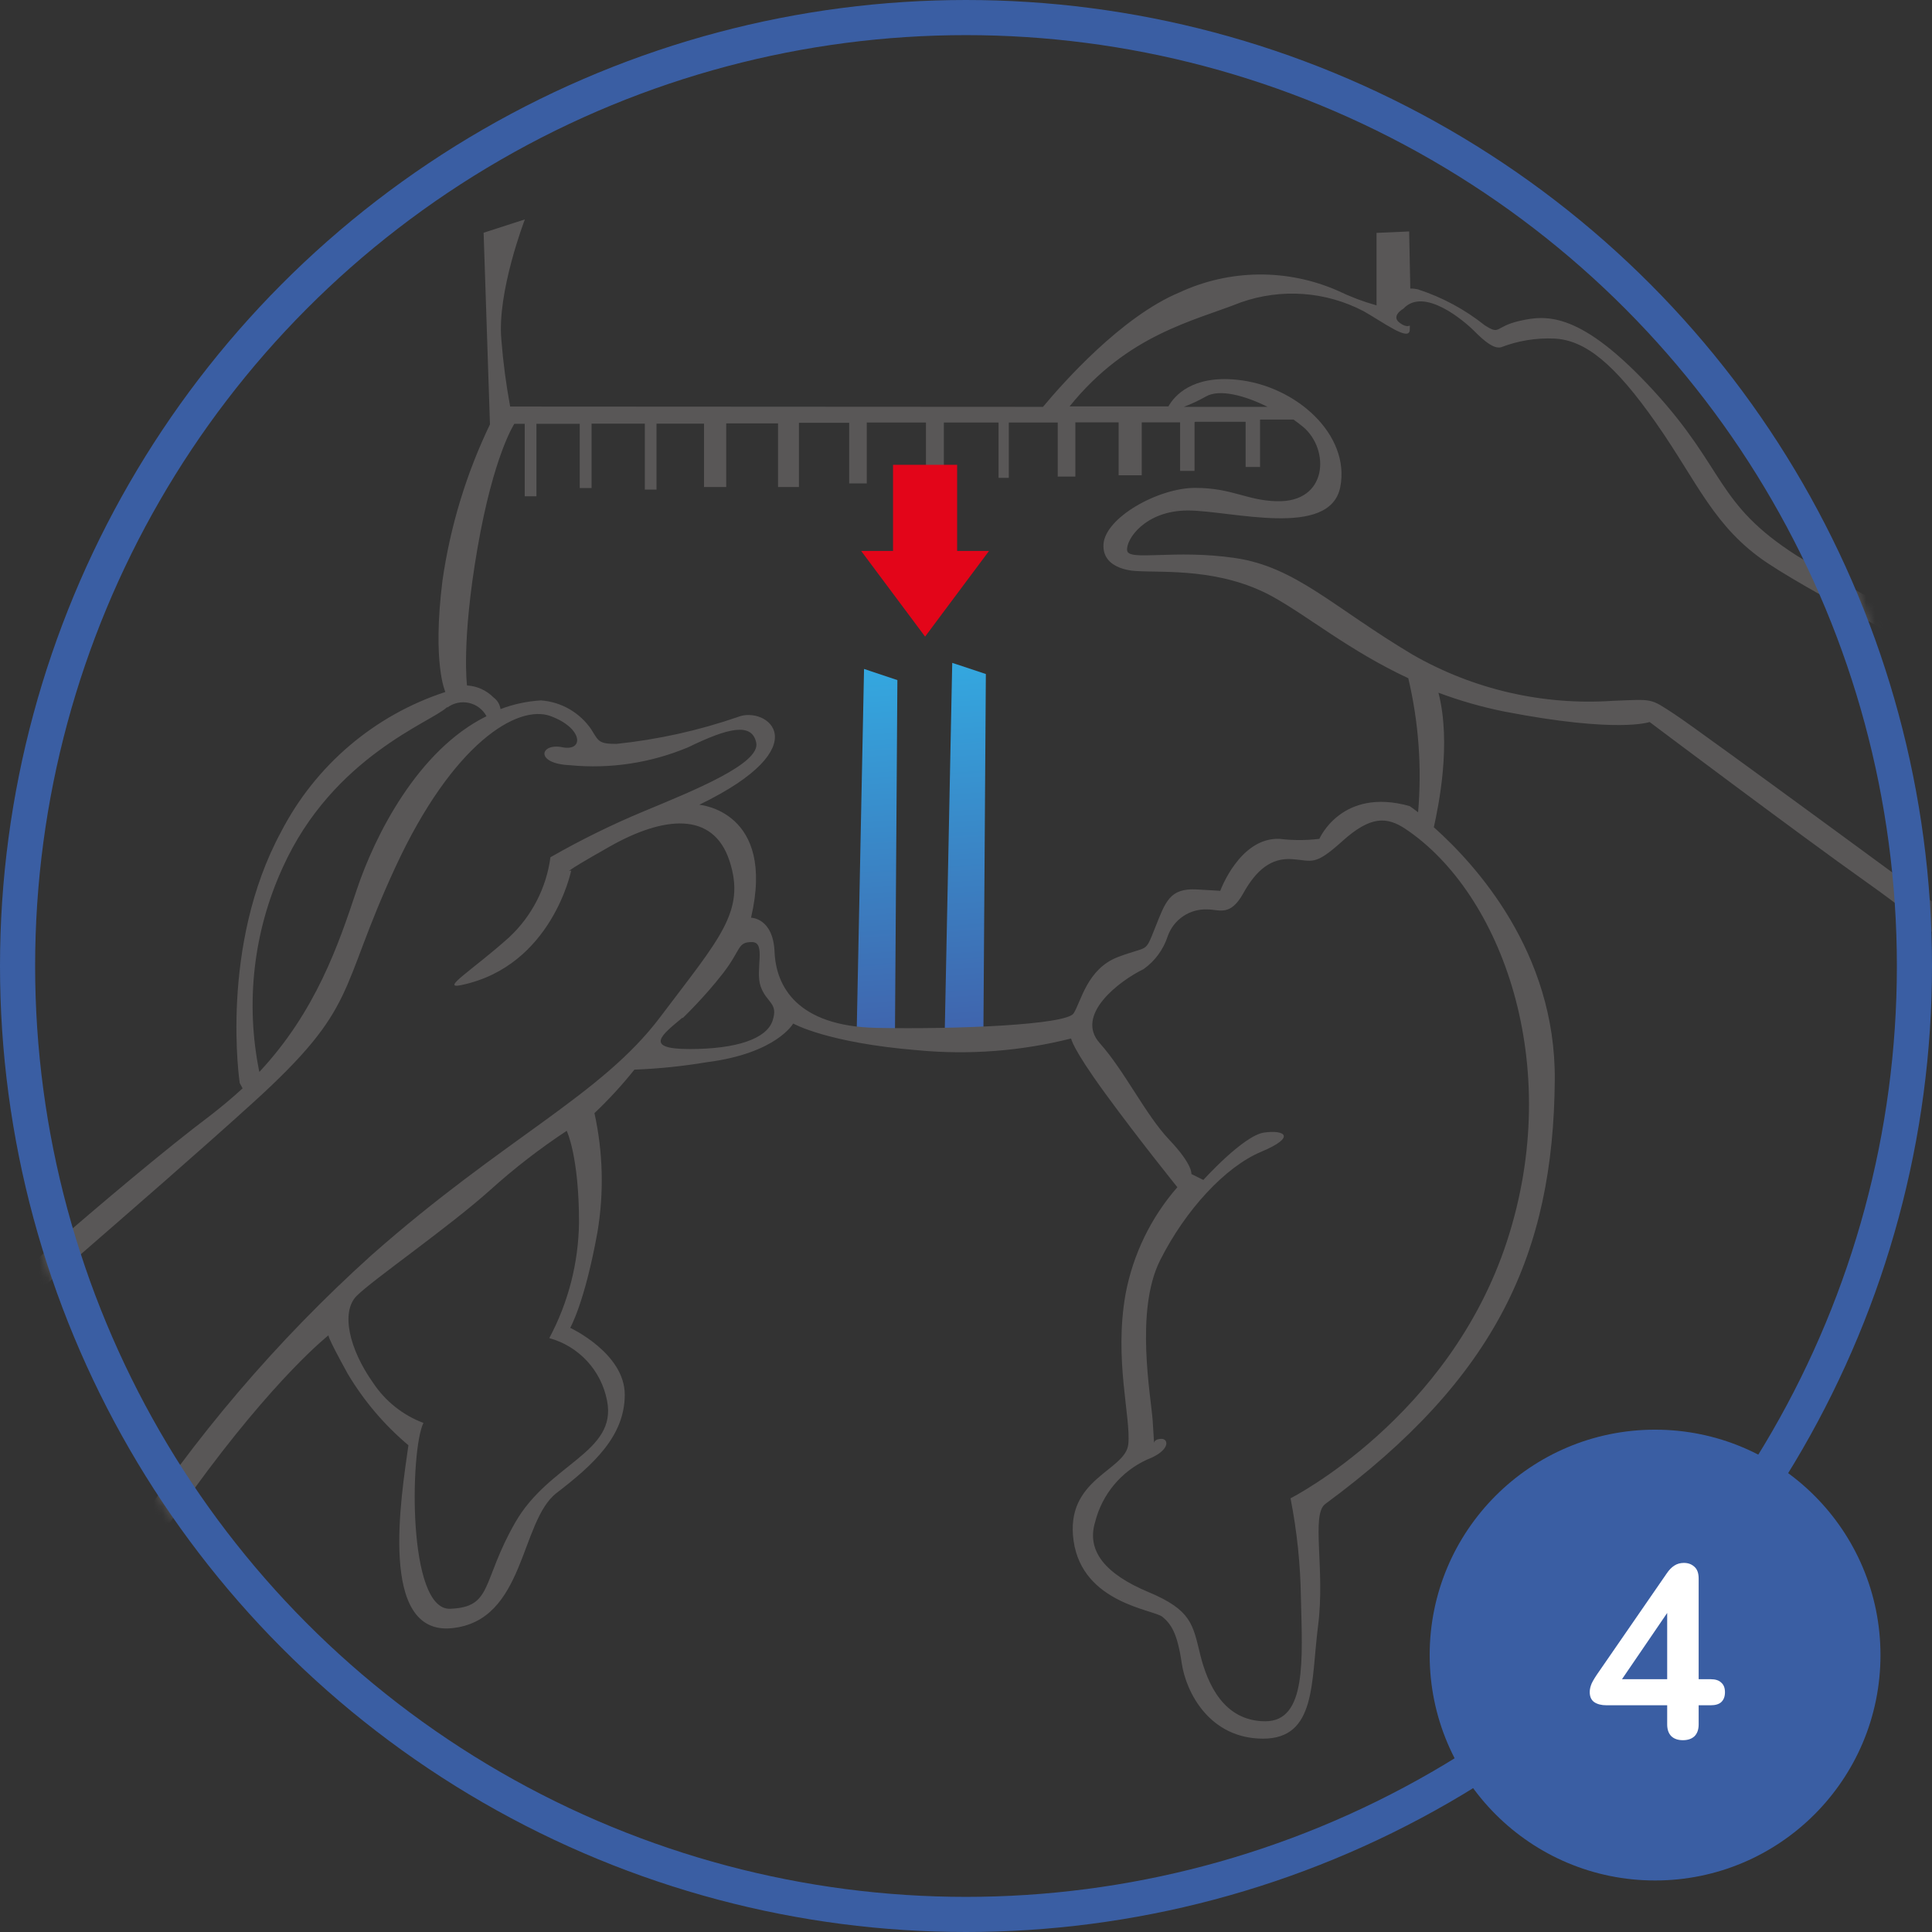
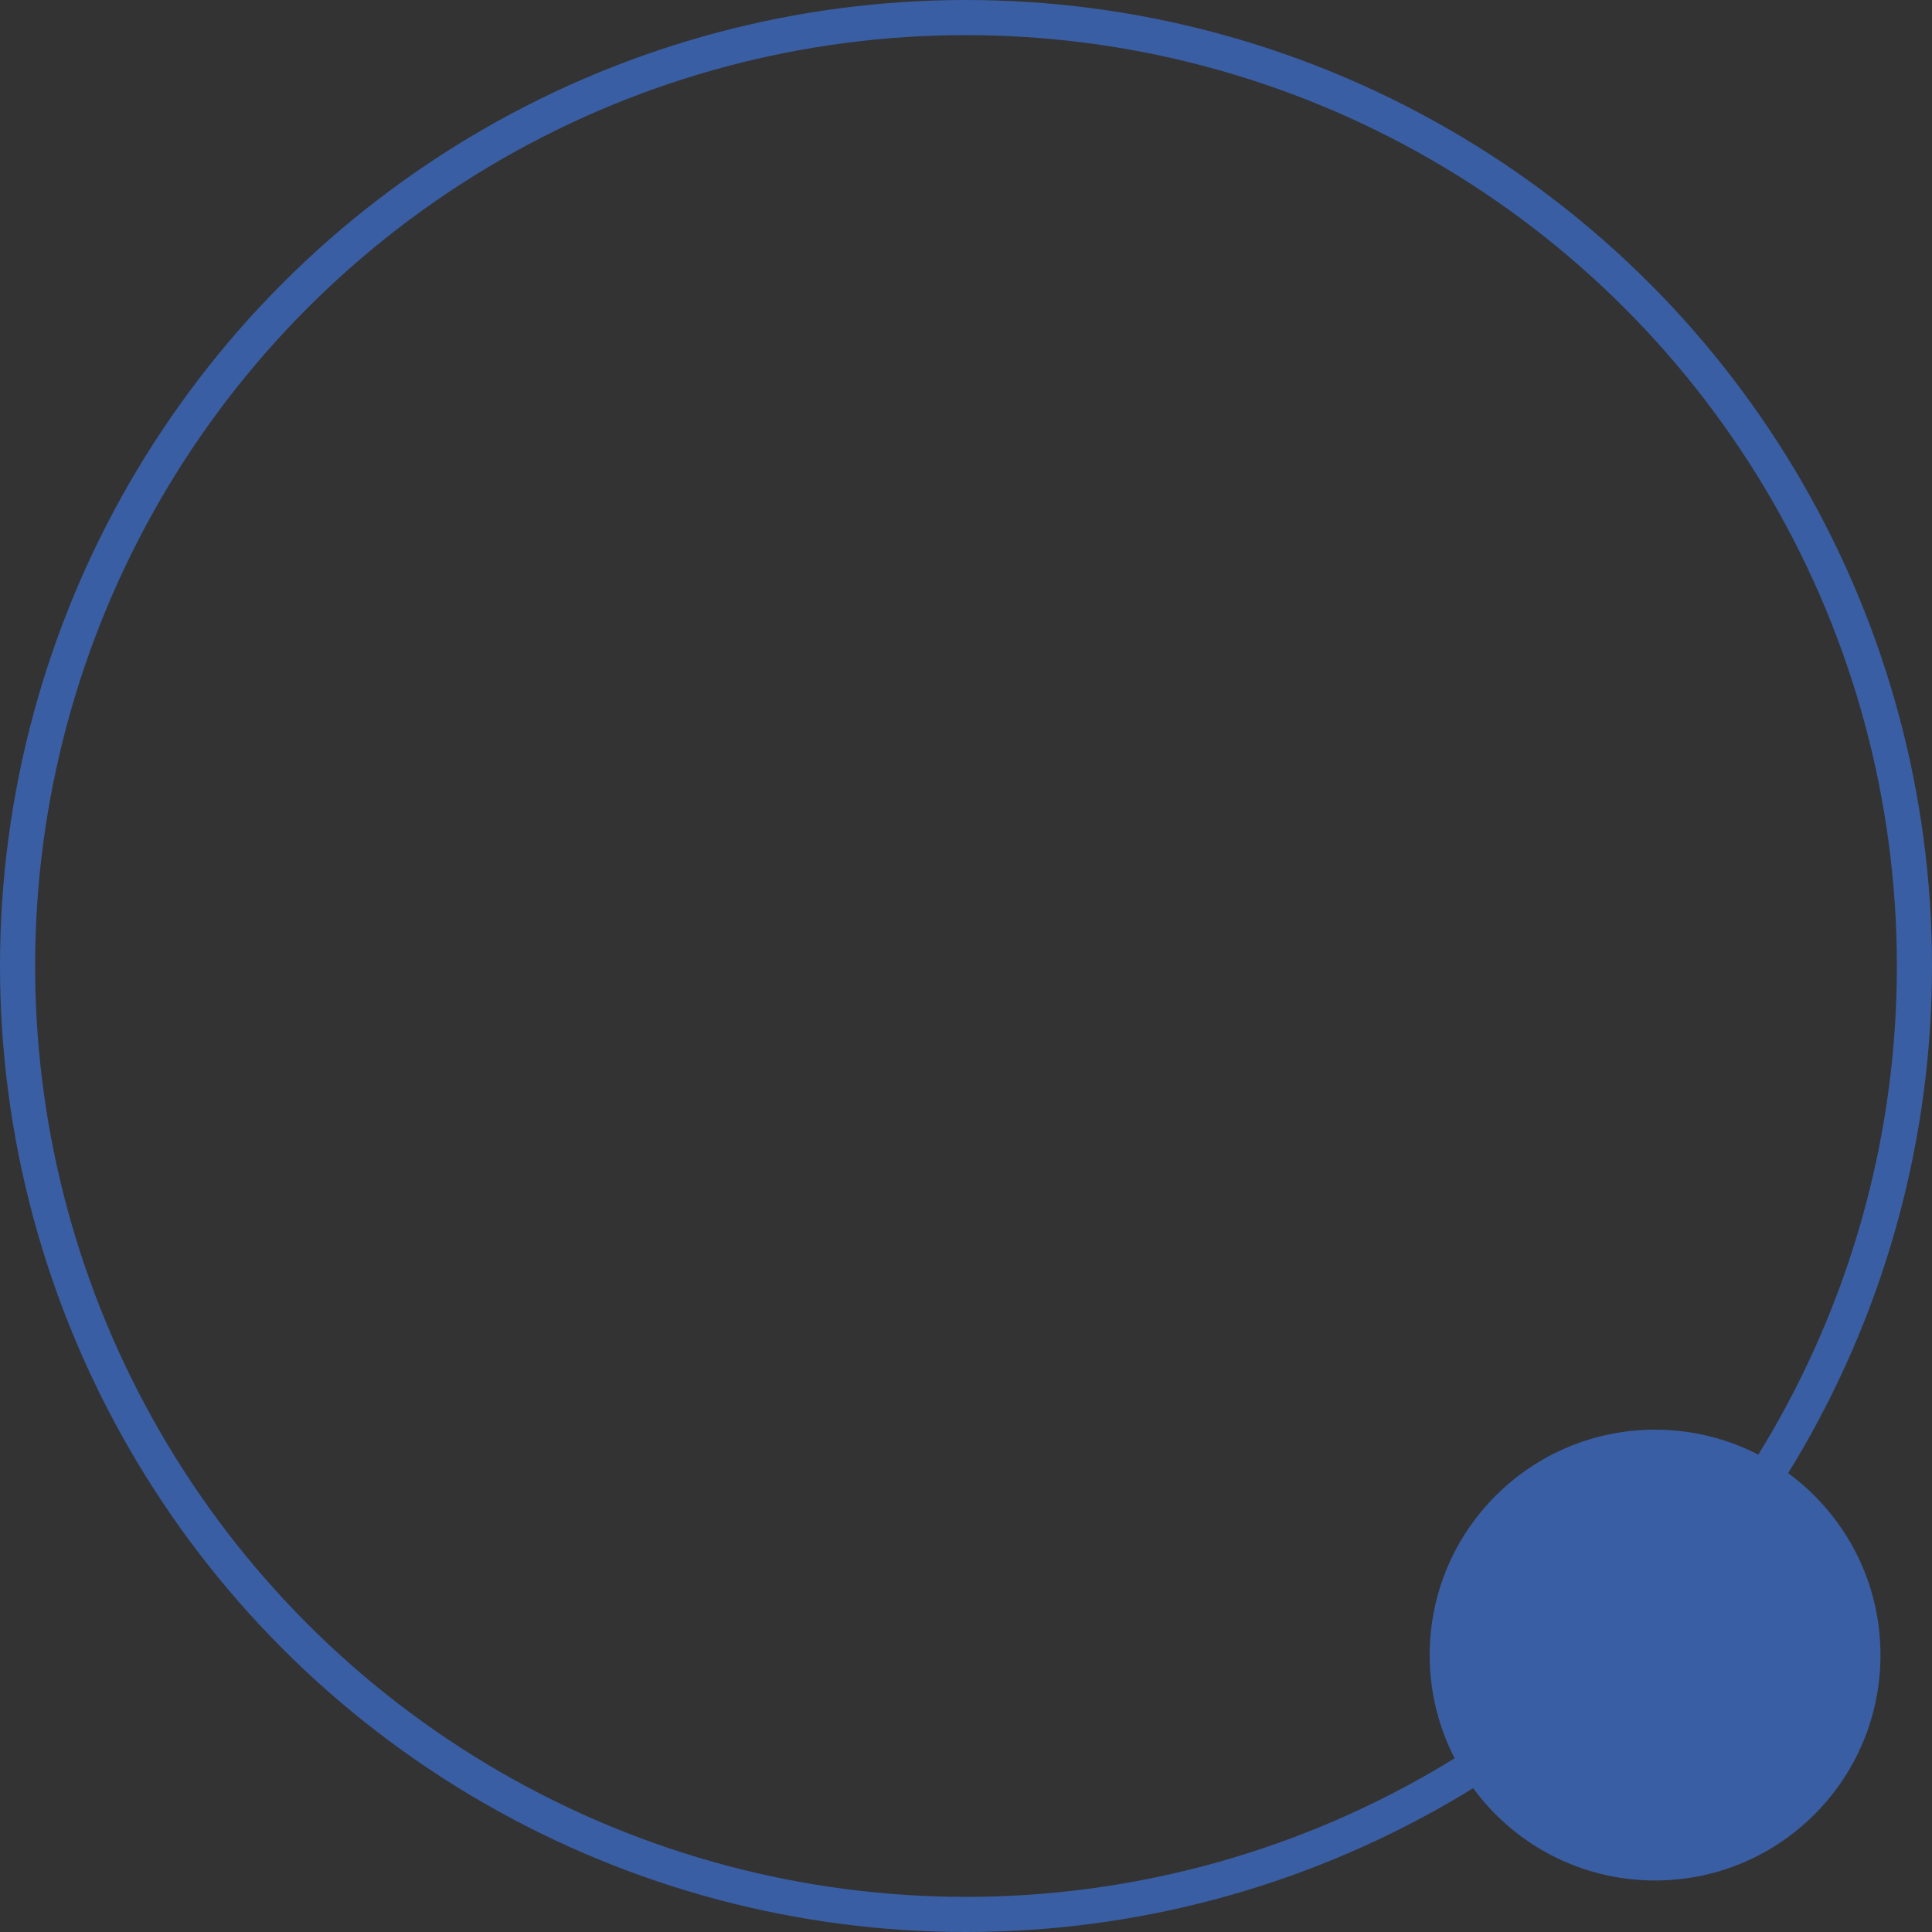
<svg xmlns="http://www.w3.org/2000/svg" width="220" height="220" viewBox="0 0 220 220" fill="none">
  <rect x="0" y="0" width="220" height="220" fill="#333333" stroke="none" />
  <mask id="mask0_176_3206" style="mask-type:alpha" maskUnits="userSpaceOnUse" x="0" y="0" width="220" height="220">
-     <circle cx="110" cy="110" r="110" fill="#D9D9D9" />
-   </mask>
+     </mask>
  <g mask="url(#mask0_176_3206)">
    <path fill-rule="evenodd" clip-rule="evenodd" d="M111.094 117.608H107.577L108.432 75.481L112.261 76.752L111.982 117.542" fill="url(#paint0_linear_176_3206)" />
-     <path fill-rule="evenodd" clip-rule="evenodd" d="M101.053 118.301L97.536 118.318L98.39 76.174L102.187 77.445L101.907 118.235" fill="url(#paint1_linear_176_3206)" />
-     <path fill-rule="evenodd" clip-rule="evenodd" d="M64.536 128.767C61.462 130.794 58.545 133.051 55.809 135.519C51.076 139.761 42.481 145.704 40.624 147.553C38.767 149.401 39.786 153.66 42.481 157.457C43.867 159.549 45.874 161.149 48.217 162.03C46.705 165.067 46.359 183.374 51.257 183.193C56.154 183.011 54.79 180.139 58.669 173.37C62.547 166.602 70.321 165.414 69.121 159.471C68.794 157.79 68.005 156.233 66.843 154.979C65.681 153.725 64.193 152.822 62.547 152.373C64.72 148.31 65.882 143.779 65.933 139.167C65.933 131.705 64.552 128.816 64.552 128.816L64.536 128.767ZM118.769 46.328C121.037 43.604 127.725 36.044 134.299 33.303C137.127 31.987 140.202 31.29 143.319 31.258C146.435 31.227 149.523 31.862 152.377 33.122C153.783 33.8 155.246 34.353 156.748 34.772V26.519L160.463 26.354L160.594 32.858C160.893 32.854 161.191 32.887 161.481 32.957C164.229 33.85 166.795 35.231 169.058 37.034C170.931 38.222 170.093 37.199 173.117 36.522C176.141 35.845 180.036 35.499 188.286 44.479C196.536 53.459 195.336 57.355 204.621 63.281C211.158 67.32 217.973 70.883 225.016 73.945L224.688 76.982C224.688 76.982 207.333 68.167 201.252 64.106C195.172 60.046 193.331 54.961 188.598 48.193C183.865 41.425 180.512 38.718 176.979 38.553C174.917 38.463 172.858 38.8 170.931 39.543C170.093 39.741 169.058 38.883 167.891 37.711C166.724 36.539 162.139 32.626 159.805 35.152C159.805 35.152 158.277 36.011 159.444 36.803C160.216 37.348 160.495 37.05 160.528 37.084C160.561 37.117 160.528 37.232 160.528 37.645C160.347 38.817 157.669 36.803 155.302 35.449C153.165 34.327 150.821 33.657 148.415 33.481C146.009 33.305 143.594 33.627 141.317 34.426C135.893 36.572 128.416 38.074 121.793 46.278H133.05C133.724 45.073 135.745 42.729 140.824 43.241C147.578 43.901 153.774 49.497 152.623 55.44C151.473 61.383 140.133 58.131 135.269 58.131C130.404 58.131 128.186 61.432 128.35 62.687C128.514 63.941 133.74 62.522 140.659 63.545C147.578 64.569 151.785 69.141 160.873 74.556C167.777 78.512 175.688 80.337 183.618 79.805C188.351 79.624 187.842 79.475 190.702 81.34C193.561 83.206 223.915 105.541 223.915 105.541C223.915 105.541 224.08 108.842 224.244 109.453C224.408 110.064 220.217 105.887 212.592 100.489C204.967 95.091 187.842 82.215 187.842 82.215C187.842 82.215 184.292 83.536 171.309 81.027C168.753 80.514 166.241 79.796 163.799 78.881C165.294 84.692 163.799 91.806 163.273 94.2C167.989 98.409 177.176 108.413 177.045 123.006C176.88 142.633 170.471 156.863 150.914 171.258C149.271 172.463 150.914 178.719 150.092 185.124C149.271 191.529 149.912 197.983 143.831 197.983C137.75 197.983 135.055 192.734 134.562 189.366C134.069 185.999 133.379 184.959 132.376 184.117C131.374 183.275 123.272 182.582 122.253 175.467C121.234 168.352 128.169 167.51 128.481 164.456C128.794 161.402 126.838 154.816 128.169 147.354C129.017 142.842 131.054 138.641 134.069 135.188C134.069 135.188 129.681 129.757 125.852 124.508C122.023 119.258 121.973 118.252 121.973 118.252C116.253 119.698 110.327 120.15 104.455 119.589C94.167 118.747 90.321 116.551 90.321 116.551C90.321 116.551 88.431 119.952 80.46 120.959C77.742 121.415 74.998 121.697 72.243 121.801C70.841 123.555 69.32 125.209 67.691 126.753C68.67 131.201 68.787 135.797 68.036 140.289C66.574 148.394 64.93 151.201 64.93 151.201C64.93 151.201 71.142 154.09 71.142 158.811C71.142 163.532 67.593 166.767 63.385 170.003C59.178 173.238 59.836 184.579 51.438 185.405C43.04 186.23 45.702 170.333 46.507 164.572C43.772 162.27 41.439 159.525 39.605 156.45C37.074 151.878 37.419 152.043 37.419 152.043C37.419 152.043 31.355 156.78 21.905 169.821C12.456 182.862 11.634 184.216 10.796 184.051C9.958 183.886 9.793 182.186 14.165 175.929C22.067 163.732 31.532 152.632 42.317 142.914C57.485 129.526 68.447 124.756 75.185 115.808C81.923 106.861 84.947 103.791 83.074 98.046C81.2 92.302 75.497 92.962 69.433 96.395C63.369 99.829 65.045 99.119 65.045 99.119C65.045 99.119 62.859 109.981 52.588 112.16C50.008 112.721 53.771 110.509 57.962 106.746C60.544 104.347 62.213 101.119 62.679 97.617C66.111 95.652 69.662 93.904 73.312 92.384C79.031 90.007 86.607 86.953 86.114 84.576C85.621 82.199 82.827 82.925 78.373 85.088C74.118 86.877 69.489 87.58 64.897 87.135C60.838 86.953 61.512 84.576 64.026 85.088C66.541 85.599 66.393 82.892 62.679 81.538C58.965 80.185 51.569 84.576 44.995 98.805C38.422 113.035 40.936 114.554 28.824 125.548C16.712 136.542 -2.401 152.653 -4.899 155.344C-7.397 158.035 -4.899 151.432 -4.899 151.432C-4.899 151.432 13.458 134.924 24.107 126.902C25.373 125.911 26.54 124.937 27.624 123.93L27.296 123.319C27.296 123.319 24.946 107.753 32.012 94.712C35.924 87.146 42.642 81.43 50.715 78.798C50.715 78.798 49.203 75.579 50.386 66.104C51.271 59.935 53.095 53.938 55.793 48.325L55.07 26.502L59.77 24.983C59.77 24.983 56.582 33.237 57.091 38.685C57.292 41.237 57.626 43.778 58.093 46.295L118.769 46.328ZM144.34 46.328C141.695 45.007 138.851 44.281 137.339 45.139C136.527 45.598 135.681 45.996 134.809 46.328H144.34ZM50.895 80.532C49.252 82.182 37.896 86.111 32.177 98.822C28.855 106.089 27.928 114.232 29.531 122.065C35.989 115.148 38.57 107.489 40.608 101.364C42.645 95.24 47.543 85.434 55.398 81.555C55.192 81.174 54.906 80.841 54.56 80.58C54.215 80.319 53.818 80.135 53.396 80.041C52.974 79.948 52.537 79.946 52.114 80.036C51.691 80.126 51.292 80.306 50.945 80.565L50.895 80.532ZM77.683 115.907C75.481 117.756 73.147 119.457 78.521 119.457C83.895 119.457 87.281 118.285 87.971 116.238C88.661 114.191 87.297 114.224 86.623 112.342C85.95 110.46 87.297 107.274 85.621 107.274C83.945 107.274 84.438 108.099 82.334 110.823C80.23 113.547 77.765 115.907 77.765 115.907H77.683ZM130.273 110.328C127.43 111.698 122.368 115.577 125.227 118.78C128.087 121.982 130.437 126.935 133.149 129.79C135.86 132.646 135.663 133.686 135.663 133.686L137.027 134.363C137.027 134.363 141.596 129.295 143.946 128.965C146.296 128.635 147.66 129.46 143.601 131.16C139.542 132.861 134.989 137.764 132.097 143.525C129.205 149.286 131.078 159.091 131.259 161.799C131.44 164.506 131.407 164.341 131.407 164.341C131.407 164.341 131.407 163.846 132.261 163.846C133.116 163.846 133.264 165.199 130.618 166.206C129.163 166.869 127.875 167.853 126.851 169.085C125.827 170.317 125.092 171.765 124.702 173.321C123.699 176.622 125.885 179.247 130.782 181.294C135.68 183.341 135.828 184.992 136.666 188.392C137.504 191.793 139.377 196.003 144.094 196.003C148.811 196.003 148.301 188.904 148.137 181.954C148.085 178.146 147.689 174.35 146.954 170.614C146.954 170.614 165.031 161.468 171.605 141.329C178.179 121.19 170.931 101.711 160.101 94.431C157.915 92.945 156.042 92.912 152.853 95.785C149.665 98.657 149.484 97.997 147.134 97.832C144.784 97.666 143.075 99.02 141.58 101.711C140.084 104.402 138.868 103.56 137.52 103.56C136.535 103.507 135.559 103.775 134.738 104.326C133.918 104.876 133.297 105.679 132.968 106.614C132.483 108.111 131.532 109.413 130.256 110.328H130.273ZM136.025 48.078V53.624H134.381V48.094H130.01V54.119H127.38V48.094H122.45V54.268H120.445V48.111H114.874V54.416H113.707V48.111H107.478V54.714H105.441V48.111H98.703V55.044H96.698V48.144H90.978V55.456H88.596V48.21H82.696V55.456H80.165V48.243H74.758V55.754H73.427V48.243H67.362V55.572H66.015V48.259H61.084V56.513H59.753V48.259H58.57C58.57 48.259 56.204 51.808 54.363 62.472C52.522 73.136 53.18 78.055 53.18 78.055C54.322 78.119 55.4 78.607 56.204 79.425C56.417 79.58 56.598 79.777 56.733 80.004C56.869 80.231 56.957 80.484 56.992 80.746C58.468 80.185 60.019 79.851 61.594 79.756C62.736 79.837 63.844 80.177 64.837 80.748C65.83 81.32 66.682 82.109 67.329 83.057C68.168 84.411 68.168 84.708 70.189 84.708C74.891 84.218 79.522 83.194 83.994 81.654C87.281 80.3 93.444 84.956 79.622 91.641C79.622 91.641 88.365 92.318 85.522 104.501C85.522 104.501 88.037 104.501 88.201 108.396C88.365 112.292 90.732 116.865 99.837 117.046C108.941 117.228 121.415 116.7 122.253 115.396C123.091 114.092 123.781 110.311 127.315 108.974C130.848 107.637 130.338 108.628 131.522 105.673C132.705 102.718 133.165 101.117 136.255 101.282C139.344 101.447 138.95 101.447 138.95 101.447C138.95 101.447 141.152 95.355 145.688 95.52C147.2 95.706 148.729 95.706 150.24 95.52C150.24 95.52 152.771 89.611 160.512 91.79C160.512 91.79 160.873 92.021 161.481 92.5C161.921 87.382 161.544 82.228 160.364 77.23C153.642 74.094 148.86 70.099 144.85 67.903C138.95 64.684 132.557 65.213 129.533 65.031C129.533 65.031 125.49 65.031 125.655 61.993C125.819 58.956 131.883 55.556 136.09 55.556C140.298 55.556 141.974 56.992 145.359 57.074C151.243 57.256 151.44 51.164 148.383 48.606C148.038 48.325 147.677 48.045 147.299 47.78H143.486V53.178H141.842V48.028H136.107L136.025 48.078Z" fill="#595757" />
-     <path fill-rule="evenodd" clip-rule="evenodd" d="M108.99 52.931V62.736H112.622L105.342 72.492L98.061 62.736H101.693V52.931H108.99Z" fill="#E30519" />
  </g>
  <circle cx="110" cy="110" r="108" stroke="#3A5EA3" stroke-width="4" />
  <circle cx="188.466" cy="188.466" r="25.667" fill="#3A5EA3" />
-   <path d="M191.637 198.158C191.077 198.158 190.638 198.008 190.321 197.71C190.003 197.392 189.845 196.944 189.845 196.366V194.182H182.929C182.35 194.182 181.883 194.06 181.529 193.818C181.193 193.575 181.025 193.192 181.025 192.67C181.025 192.371 181.099 192.044 181.249 191.69C181.417 191.335 181.706 190.868 182.117 190.29L189.789 179.174C190.05 178.782 190.339 178.483 190.657 178.278C190.974 178.072 191.338 177.97 191.749 177.97C192.234 177.97 192.635 178.119 192.953 178.418C193.27 178.698 193.429 179.146 193.429 179.762V191.214H194.801C195.342 191.214 195.743 191.344 196.005 191.606C196.285 191.848 196.425 192.212 196.425 192.698C196.425 193.183 196.285 193.556 196.005 193.818C195.743 194.06 195.342 194.182 194.801 194.182H193.429V196.366C193.429 196.944 193.27 197.392 192.953 197.71C192.635 198.008 192.197 198.158 191.637 198.158ZM189.845 191.214V182.478H190.657L184.049 192.166V191.214H189.845Z" fill="white" />
  <defs>
    <linearGradient id="paint0_linear_176_3206" x1="108.179" y1="75.881" x2="111.092" y2="117.99" gradientUnits="userSpaceOnUse">
      <stop stop-color="#34A7DF" />
      <stop offset="1" stop-color="#4063AC" />
    </linearGradient>
    <linearGradient id="paint1_linear_176_3206" x1="98.129" y1="76.576" x2="101.041" y2="118.669" gradientUnits="userSpaceOnUse">
      <stop stop-color="#34A7DF" />
      <stop offset="1" stop-color="#4063AC" />
    </linearGradient>
  </defs>
</svg>